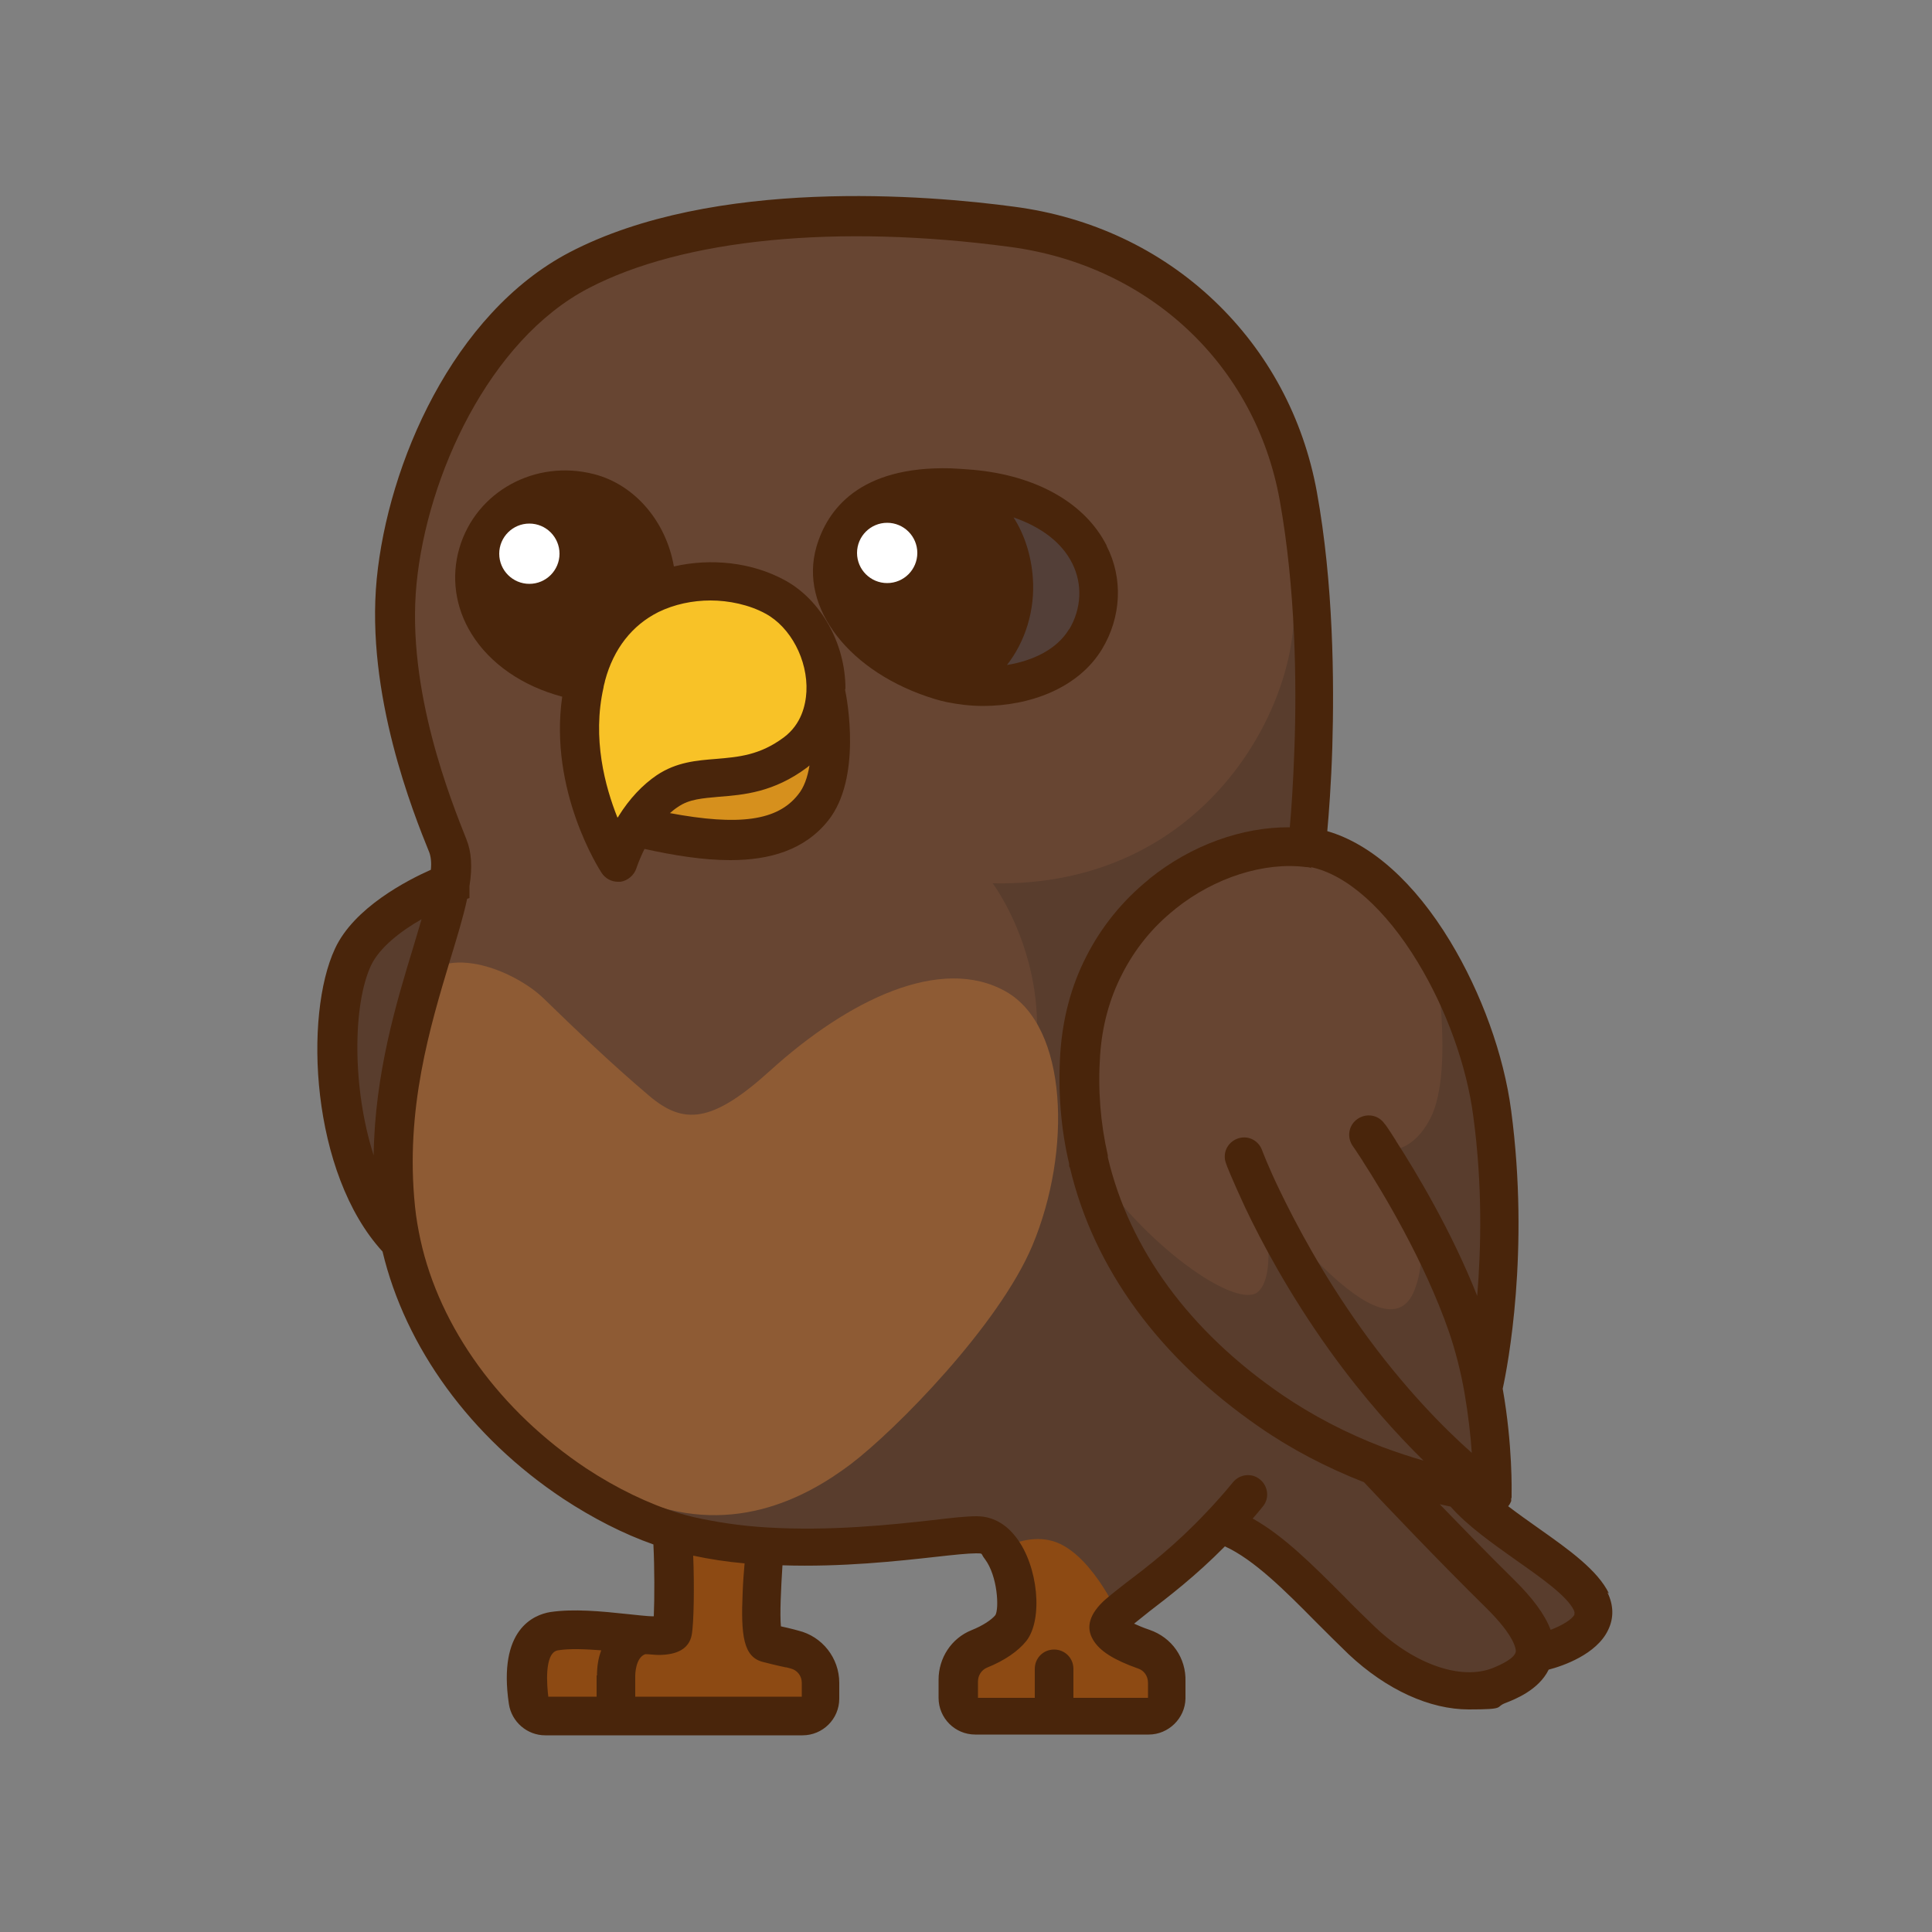
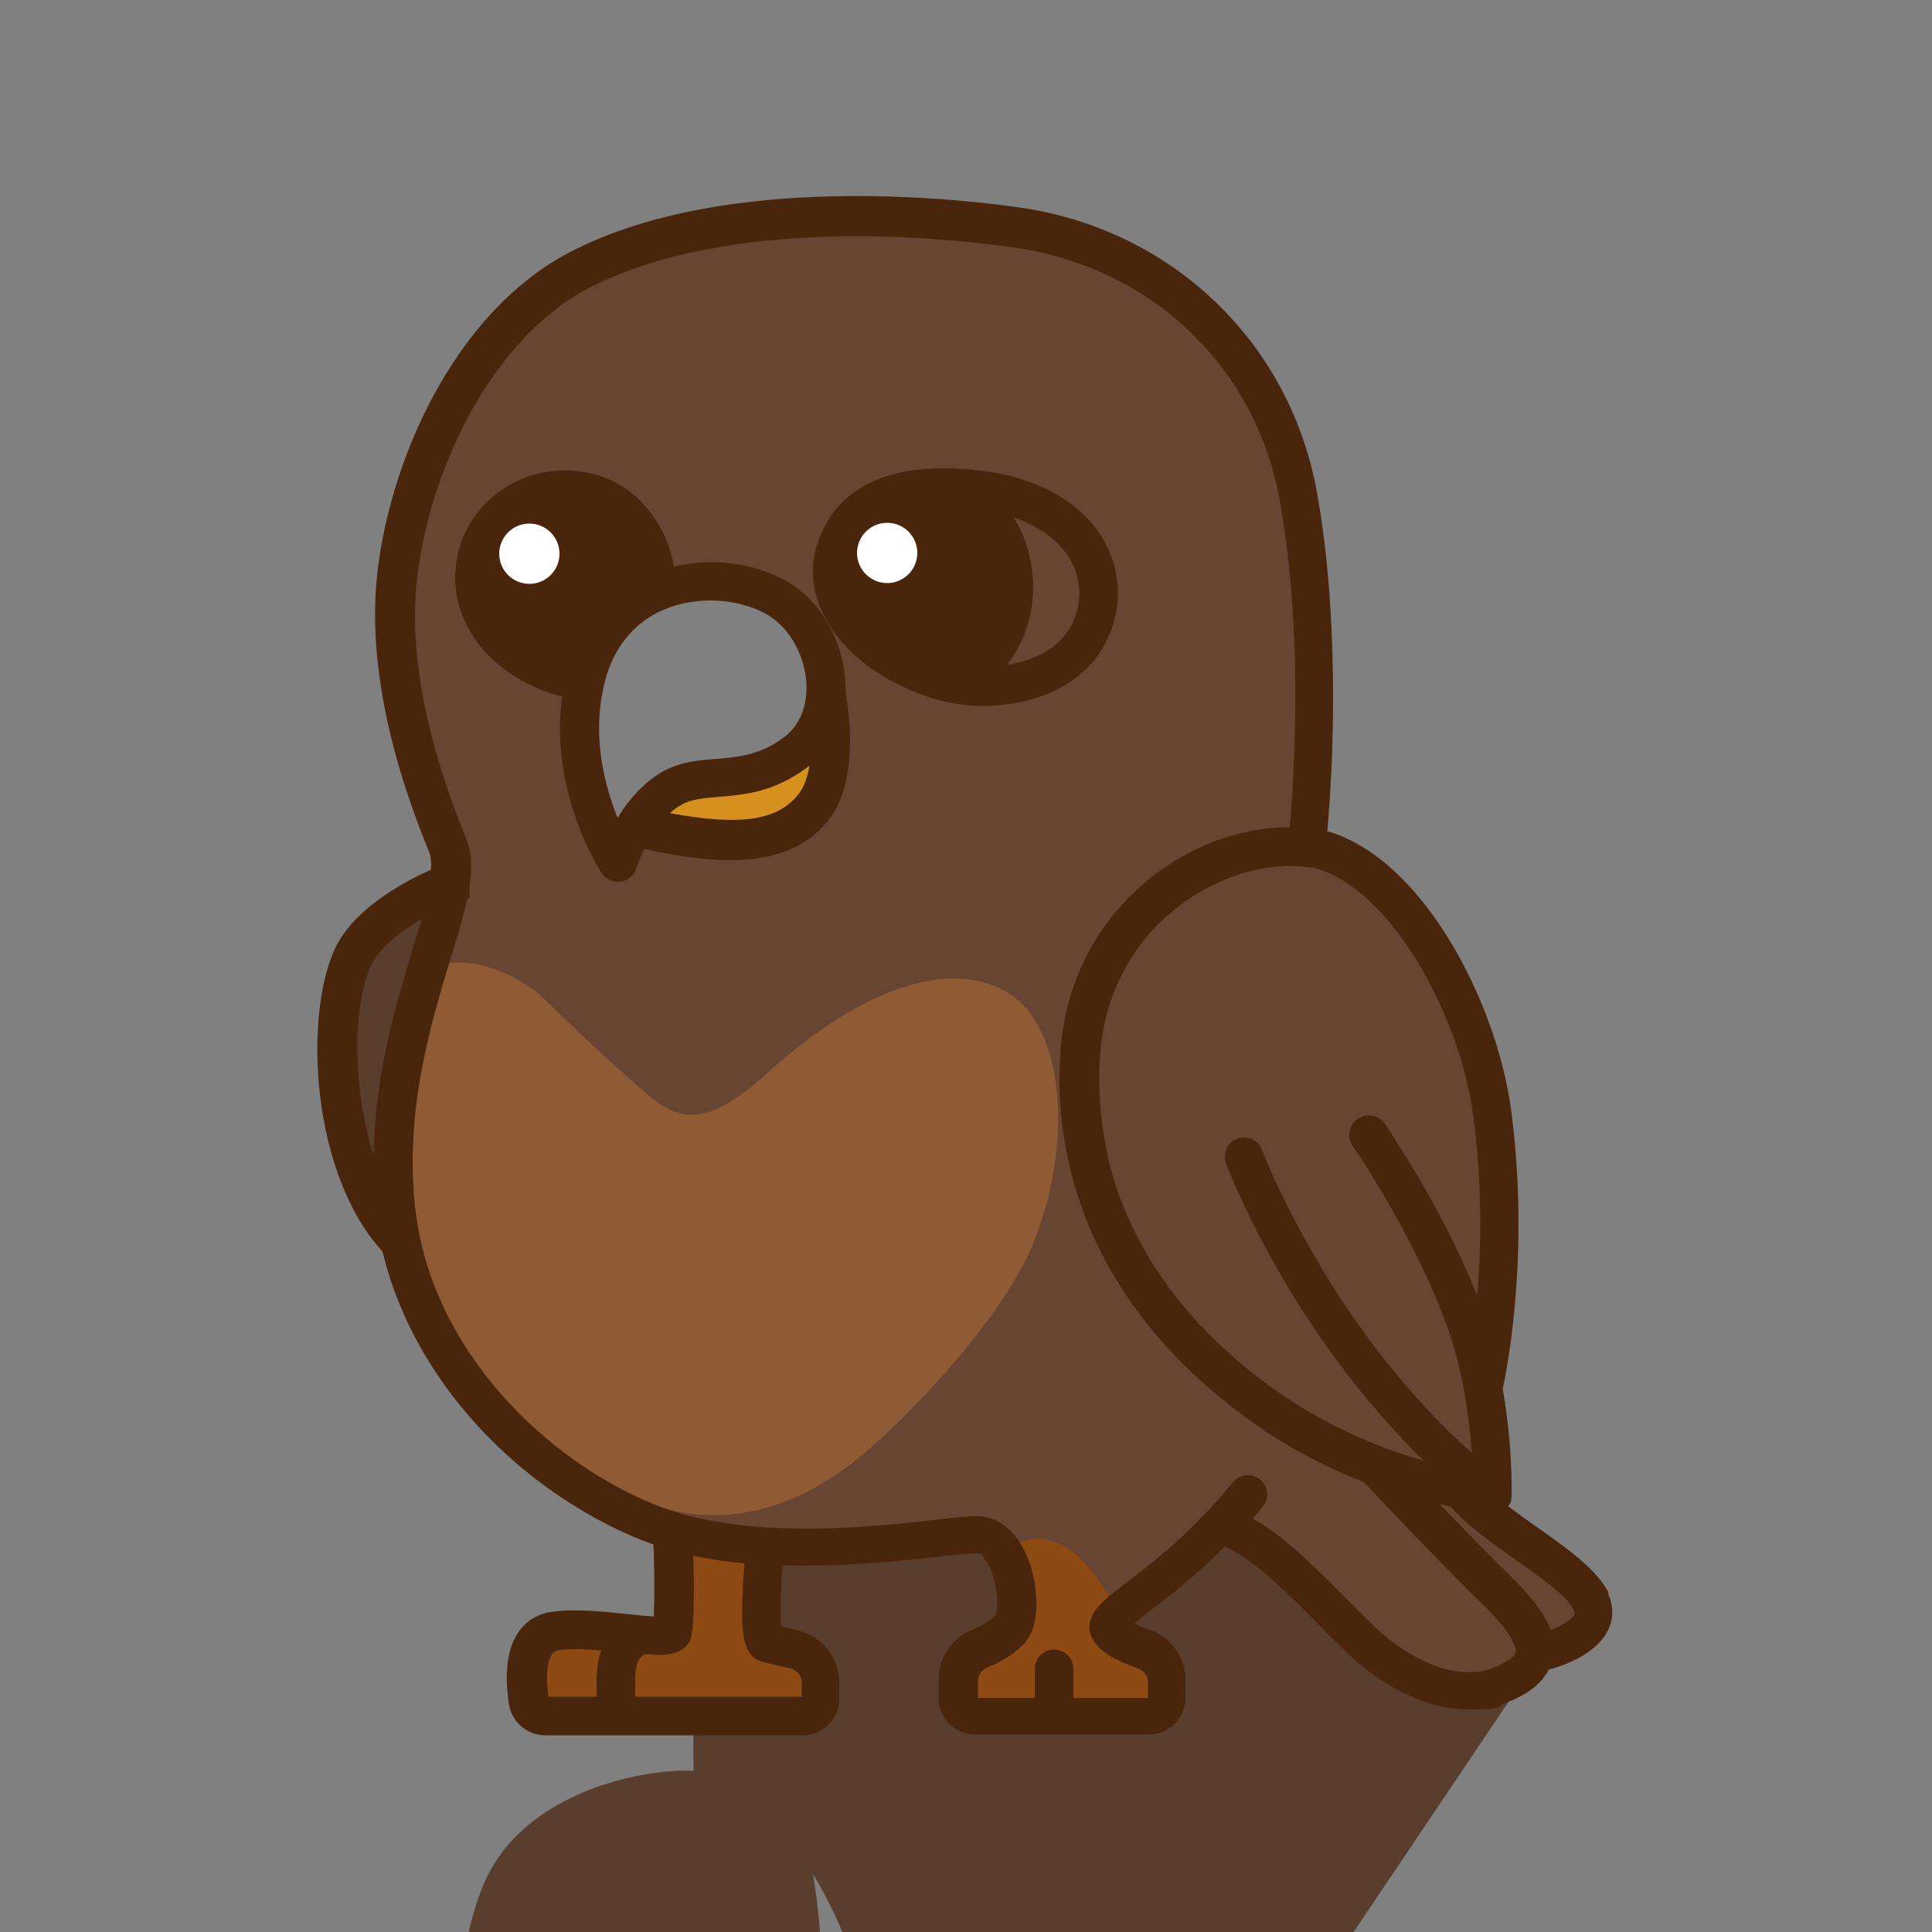
<svg xmlns="http://www.w3.org/2000/svg" id="_Слой_2" data-name="Слой 2" version="1.1" viewBox="0 0 500 500">
  <rect x="0" y="0" width="500" height="500" fill="#808080" stroke="none" />
  <defs>
    <style>.cls-4,.cls-5,.cls-7,.cls-8{stroke-width:0}.cls-4{fill:#49250b}.cls-5{fill:#8d4a13}.cls-7{fill:#593d2d}.cls-8{fill:#fff}</style>
  </defs>
  <path d="M411.9 414.5c-4.4-9.2-25.2-18.4-33.7-29.2 5.1 1 8.1 1.2 8.1 1.2s.3-12.5-2.4-27.3c0 0 7.5-31.8 2.4-71.1-1.8-13.7-7.3-29.1-15.1-41.9-8.3-13.7-19.2-24.4-31-26.9-.6-.1-1.3-.2-1.9-.3 0 0 1.2-10.4 1.7-25.8.6-17.7.2-42.1-3.9-65.1-6.6-36.8-35.7-64.6-74-69.7S179.3 54.3 150 69.6s-44.7 53.8-47.2 80.5 7.7 54.5 13.3 68.5c1.1 2.6 1.1 5.9.4 9.9-2.8 17.3-18 47-14.1 83.7.3 3.1.8 6.2 1.5 9.1 5.9 27.1 24.8 48.8 45 62.2 8.5 5.6 17.2 9.8 25.3 12.3 1.4.4 2.8.8 4.2 1.1 6.5 1.6 13.3 2.4 19.9 2.9 24.1 1.5 47.1-2.9 54.6-2.9s4.6 1.4 6.2 3.5c4.5 5.8 5.4 17.2 2.6 20.7-1.9 2.4-5.3 4.2-8.2 5.4-3.3 1.4-5.4 4.6-5.4 8.2v4.7c0 2.5 2 4.5 4.5 4.5h45c2.4 0 4.4-1.9 4.5-4.4v-4.4c.2-3.8-2.2-7.3-5.9-8.5-3.6-1.2-7.6-3-8.9-5.2-.6-1.1.2-2.4 2.2-4.1 4.5-4 14.7-10.5 26.5-22.9 12.3 3.6 24.5 18.5 36.7 30.1 12.3 11.6 25.9 15.3 35.5 11.6 5.1-2 8.9-4.5 9.2-8.7l1.6.2s17.4-4.1 12.9-13.3ZM210.5 208.9c-8.8 11.1-25.9 9.5-46.2 4.8-3 4.9-4.3 9.3-4.3 9.3s-14.3-21.8-8.7-46.3c.1-.7.3-1.3.5-2 2.9-10.5 9-17.2 16.4-20.9 10.5-5.2 23.3-4.4 32.3.4 8.6 4.6 13.7 15.1 13.2 24.8h.2s4.2 20.2-3.4 29.7Z" style="fill:#674532;stroke-width:0" />
-   <path d="m398.9 427.8-1.6-.2c-.3 4.1-4.1 6.7-9.2 8.7-9.7 3.8-23.3 0-35.5-11.6s-24.4-26.5-36.7-30.1c-11.8 12.4-22 18.9-26.5 22.9-2 1.8-2.8 3-2.2 4.1 1.2 2.1 5.3 3.9 8.9 5.2 3.6 1.2 6 4.7 6 8.5v4.4c-.1 2.4-2.1 4.4-4.6 4.4h-45c-2.5 0-4.5-2-4.5-4.5v-4.7c0-3.6 2.1-6.9 5.4-8.2 2.9-1.2 6.3-3 8.2-5.4 2.7-3.5 1.8-14.9-2.6-20.7-1.6-2.1-3.7-3.5-6.2-3.5-7.5 0-30.5 4.4-54.6 2.9 0 0-2.6 24.5.5 25.2 1.4.3 4.2 1 7 1.7 4 1 6.8 4.5 6.8 8.6v4.1c0 2.5-2 4.5-4.5 4.5h-66.7c-2.2 0-4.1-1.6-4.4-3.8-.9-5.9-1.4-16.9 6.6-18.2 11-1.8 29.9 3.3 30.6 0s.6-19.6 0-26.1c-8.1-2.5-16.9-6.6-25.3-12.3 25.2-12.5 71.4-37.9 99.3-69.3 39.8-44.9 8.8-85.8 8.8-85.8 54.9 1.1 78.9-45.7 77.9-71.5s5.2 36.2 5.2 36.2l.2 26.1c-8-.5-25.8 1.9-39.6 11.6-6.3 4.4-11.8 10.4-15 18.4-9.2 23-4.8 46.5-4 50.3v.5c0 .1 0 0 0 0 14.5 22.3 38.6 38.9 44 34.1 5.3-4.7 1.2-23.7 1-24.5.5.5 32.1 43.4 39.5 24s-12-37.3-12-37.3 1.1.6 2.8 1c3.3.7 9 .2 13.3-8.1 6.4-12.6.9-43.3.9-43.3 7.8 12.8 13.3 28.2 15.1 41.9 5.2 39.2-2.4 71.1-2.4 71.1 2.7 14.8 2.4 27.3 2.4 27.3s-3.1-.2-8.1-1.2c8.5 10.8 29.2 20 33.7 29.2 4.4 9.2-12.9 13.3-12.9 13.3Z" class="cls-7" />
+   <path d="m398.9 427.8-1.6-.2c-.3 4.1-4.1 6.7-9.2 8.7-9.7 3.8-23.3 0-35.5-11.6s-24.4-26.5-36.7-30.1c-11.8 12.4-22 18.9-26.5 22.9-2 1.8-2.8 3-2.2 4.1 1.2 2.1 5.3 3.9 8.9 5.2 3.6 1.2 6 4.7 6 8.5v4.4c-.1 2.4-2.1 4.4-4.6 4.4h-45c-2.5 0-4.5-2-4.5-4.5v-4.7c0-3.6 2.1-6.9 5.4-8.2 2.9-1.2 6.3-3 8.2-5.4 2.7-3.5 1.8-14.9-2.6-20.7-1.6-2.1-3.7-3.5-6.2-3.5-7.5 0-30.5 4.4-54.6 2.9 0 0-2.6 24.5.5 25.2 1.4.3 4.2 1 7 1.7 4 1 6.8 4.5 6.8 8.6v4.1c0 2.5-2 4.5-4.5 4.5h-66.7c-2.2 0-4.1-1.6-4.4-3.8-.9-5.9-1.4-16.9 6.6-18.2 11-1.8 29.9 3.3 30.6 0s.6-19.6 0-26.1s5.2 36.2 5.2 36.2l.2 26.1c-8-.5-25.8 1.9-39.6 11.6-6.3 4.4-11.8 10.4-15 18.4-9.2 23-4.8 46.5-4 50.3v.5c0 .1 0 0 0 0 14.5 22.3 38.6 38.9 44 34.1 5.3-4.7 1.2-23.7 1-24.5.5.5 32.1 43.4 39.5 24s-12-37.3-12-37.3 1.1.6 2.8 1c3.3.7 9 .2 13.3-8.1 6.4-12.6.9-43.3.9-43.3 7.8 12.8 13.3 28.2 15.1 41.9 5.2 39.2-2.4 71.1-2.4 71.1 2.7 14.8 2.4 27.3 2.4 27.3s-3.1-.2-8.1-1.2c8.5 10.8 29.2 20 33.7 29.2 4.4 9.2-12.9 13.3-12.9 13.3Z" class="cls-7" />
  <path d="M213.9 179.2s4.2 20.2-3.4 29.7c-8.9 11.1-25.9 9.5-46.2 4.8 2-3.2 4.8-6.6 8.4-9.1 9.2-6.1 19.9 0 33.2-9.9 5.1-3.8 7.5-9.5 7.8-15.5z" style="stroke-width:0;fill:#d6901d" />
-   <path d="M200.5 154.4c8.6 4.6 13.7 15.1 13.2 24.8-.3 6-2.8 11.7-7.8 15.5-13.3 9.9-24 3.8-33.2 9.9-3.7 2.4-6.4 5.8-8.4 9.1-3 4.9-4.3 9.3-4.3 9.3s-14.3-21.8-8.7-46.3c.1-.7.3-1.3.5-2 2.9-10.4 9-17.2 16.4-20.9 10.5-5.2 23.3-4.4 32.3.4Z" style="stroke-width:0;fill:#f8c227" />
  <path d="M212.5 435.5v4.1c0 2.5-2 4.5-4.5 4.5h-66.7c-2.2 0-4.1-1.6-4.4-3.8-.9-5.9-1.4-16.9 6.6-18.2 11-1.8 29.9 3.3 30.6 0s.6-19.6 0-26.1c1.4.4 2.8.8 4.2 1.1 6.5 1.6 13.3 2.4 19.9 2.9 0 0-2.6 24.5.5 25.2 1.4.3 4.2 1 7 1.7 4 1 6.8 4.5 6.8 8.6" class="cls-5" />
  <path d="M91.5 247.7c5.5-11.6 24.9-19 24.9-19-2.8 17.3-18 47-14.1 83.7.3 3.1.8 6.2 1.5 9.1-17.1-17.4-20.1-57.1-12.3-73.8" class="cls-7" />
  <path d="M302.1 435.4v4.4c-.1 2.4-2.1 4.4-4.6 4.4h-45c-2.5 0-4.5-2-4.5-4.5V435c0-3.6 2.1-6.9 5.4-8.2 2.9-1.2 6.3-3 8.2-5.4 2.7-3.5 1.8-14.9-2.6-20.7 3.8-1.7 8.3-3 12.5-2.1 10.2 2 17.8 19 17.8 19-2 1.8-2.8 3-2.2 4.1 1.2 2.1 5.3 3.9 8.9 5.2 3.6 1.2 6 4.7 6 8.5Z" class="cls-5" />
  <path d="M167.9 283.5c-9.7-8.2-19.7-17.8-27.2-25.1s-27.3-15.7-34-1.9c-8.2 16.9-6.8 53.5-2.3 70.9 4.5 17.3 34.9 49.5 59.6 60.2s44.4.2 56.2-8.7c11.7-8.9 38.3-35.9 47-56.6 10.2-24.4 9.2-56.6-6.9-65.7-16.8-9.5-40.8 2.2-60.9 20.4-15.1 13.7-22.5 14.2-31.5 6.5" style="stroke-width:0;fill:#8e5b34" />
-   <path d="M246 126.2c1.8 0 3.7.2 5.6.3 29.6 2.8 38.4 23.8 29.4 38.8-6.9 11.4-23.6 13.8-34.9 11.4v-.2c10.1-3.1 17-14.1 16.2-26.6-.7-11.2-7.5-20.4-16.3-23.5z" style="stroke-width:0;fill:#533f38" />
  <path d="M286.4 141.2c-5.5-10.9-18-18.1-34.4-19.6-2.2-.2-4.1-.3-6-.4-23.6-.6-31.9 10.7-34.7 20.3-4.6 15.8 8.6 32.7 30.6 39.4 1 .3 2.1.6 3.1.8 3 .6 6.1 1 9.4 1 12 0 24.6-4.5 30.8-14.7 5-8.3 5.5-18.3 1.2-26.7Zm-9.7 21.6c-3.2 5.3-9.4 8.2-16.1 9.3 4.7-6 7.3-14.1 6.7-22.5-.4-5.7-2.1-11.2-5-15.7 7.2 2.5 12.5 6.5 15.2 11.9s2.4 11.7-.8 17.1Z" class="cls-4" />
  <circle cx="229.6" cy="143.1" r="7.8" class="cls-8" />
  <path d="M218.8 178.2c0-11.6-6.3-23-15.8-28.1-8.5-4.6-19-5.7-28.6-3.5-2-11.6-10.1-21.2-20.7-23.9-15.2-3.9-30.5 4.5-34.8 19.1-2.2 7.5-1.1 15.4 3.1 22.2 4.8 7.8 13.3 13.6 23.5 16.3-3.5 24.3 9.6 44.7 10.2 45.6.9 1.4 2.5 2.3 4.2 2.3h.7c1.9-.3 3.5-1.7 4.1-3.5 0 0 .7-2.2 2.1-5 7.7 1.7 15.2 2.9 22.2 2.9 10.2 0 19.2-2.6 25.3-10.2 8.8-11 4.9-31.6 4.4-33.9Zm-62.6-.4c.1-.6.3-1.1.4-1.7 2.2-8.2 7-14.3 13.8-17.7 4.1-2 8.8-3 13.5-3s10 1.1 14.2 3.4c6.5 3.5 11 12 10.6 20.2-.2 3.5-1.3 8.4-5.8 11.8-6.3 4.7-11.8 5.1-17.5 5.6-5.1.4-10.3.8-15.4 4.2-3.7 2.5-7.1 6.1-9.9 10.6 0 .1-.2.3-.3.4-3.2-8-6.6-20.5-3.6-33.7Zm17.1 32.7c.7-.6 1.4-1.2 2.2-1.7 2.9-2 6.3-2.2 10.6-2.6 6.3-.5 14.1-1.1 22.8-7.6.2-.2.4-.3.6-.5-.5 3-1.4 5.7-3 7.6-5.3 6.7-15.2 8.1-33.3 4.7Z" class="cls-4" />
  <circle cx="137" cy="143.3" r="7.8" class="cls-8" />
  <path d="M416.4 412.4c-2.9-6-10.3-11.3-18.1-16.8-2.7-1.9-5.5-3.9-8-5.8l.2-.2s.1-.2.2-.3c0-.1.2-.3.2-.4s.1-.2.2-.4v-.5c0-.1 0-.3.1-.4v-.9c0-.5.3-12.6-2.3-27.3 1.3-5.9 7-35.6 2.2-71.9-1.9-14.5-7.7-30.5-15.8-43.9-9.2-15.2-20.4-25.2-31.8-28.5.4-4.5 1-12.1 1.3-21.7.5-17.1.3-42.4-4-66.1-3.5-19.2-12.7-36.3-26.6-49.5-14-13.3-31.9-21.7-51.7-24.3-22.2-3-77.7-7.7-115.1 11.8-30.2 15.8-47 54.8-49.9 84.5-2.9 29.9 9.5 60.7 13.6 70.8.4 1.1.6 2.6.4 4.5-6.1 2.7-19.9 9.8-24.8 20.4-8.1 17.3-6.3 58.1 12.3 78.4 5.9 24.8 22.8 48.1 46.8 64 7.6 5 15.6 9.1 23.3 11.8.3 5.8.3 14.1.1 18.6-2 0-4.7-.4-7-.6-6.5-.7-13.8-1.4-19.8-.5-4.2.7-13.6 4.4-10.7 23.8.7 4.6 4.7 8.1 9.4 8.1h66.6c5.2 0 9.5-4.2 9.5-9.5v-4.1c0-6.4-4.4-12-10.6-13.5l-1.1-.3c-1.2-.3-2.4-.6-3.4-.8-.3-3.1 0-9.5.4-15.8 15.4.5 29.9-1.1 39.8-2.2 4.4-.5 8.3-.9 10.3-.9s1.1 0 2.3 1.5c3.3 4.4 3.7 12.8 2.7 14.5-1 1.2-3.2 2.7-6.2 3.9-5.2 2.1-8.5 7.2-8.5 12.8v4.7c0 5.2 4.2 9.5 9.5 9.5h44.9c5.1 0 9.4-4.2 9.5-9.3v-4.4c.2-6.1-3.5-11.4-9.3-13.4-1.8-.6-3.1-1.2-4-1.6 1.1-.9 2.5-2 4-3.2 4.8-3.7 11.8-9 19.5-16.8 7.5 3.4 15.6 11.5 23.5 19.5 2.8 2.8 5.7 5.7 8.5 8.4 9.9 9.3 21.1 14.3 31.1 14.3s6.6-.6 9.6-1.7c2.3-.9 8.5-3.3 11.1-8.6 3.5-.9 12.4-3.9 15.4-10.3 1.5-3.1 1.4-6.4-.2-9.7Zm-262 21.2v5.5h-12.5c-.3-2.4-1.2-11.4 2.5-12 3.1-.5 7.1-.3 11.2 0-.8 2.1-1.1 4.3-1.1 6.5Zm184.8-209.2c9.3 1.9 19.4 10.9 27.7 24.6 7.4 12.2 12.7 26.8 14.4 40 2.4 17.8 2 34.1 1 46.4-6.5-16.5-15.7-31.9-21-40.1 0 0 0-.1-.1-.2-1.7-2.7-2.8-4.3-2.9-4.3-1.6-2.3-4.7-2.8-7-1.2s-2.8 4.7-1.2 7c0 0 1 1.4 2.6 3.9 0 0 0 .1.1.2 4.6 7.1 15.8 25.5 22.2 44 1.6 4.7 3 10 4 15.7 1 5.8 1.6 11.2 1.9 15.6-7-6.2-17.7-16.9-28.7-32.3-10-14-16.9-27.1-21-35.6-3.1-6.4-4.6-10.5-4.6-10.5-1-2.6-3.8-3.9-6.4-2.9s-3.9 3.8-2.9 6.4c0 .2 1.7 4.4 4.9 11.3 4.2 8.9 11.5 22.6 21.9 37.1 8.9 12.4 17.5 21.8 24.3 28.5-3.2-.9-6.8-2.1-10.6-3.5-9.4-3.6-18.2-8.2-26.1-13.6-23.9-16.4-39.4-37.6-45-61.4v-.5c-1.9-8.3-2.6-17-2-25.8.5-7.6 2.4-14.7 5.7-21.1 3.3-6.5 7.9-12.2 13.7-16.8l.1-.1c10.1-8.1 23-12.2 33.8-10.8q.75 0 1.5.3ZM96 249.9c2.2-4.7 7.8-9 13.1-12-.7 2.3-1.4 4.8-2.2 7.4-4.3 14.1-9.9 32.5-10.2 53.7-5.6-17.5-5.4-39-.7-49.1m107.5 181.6 1.1.3c1.7.4 2.9 1.9 2.9 3.7v3.6h-43.1v-5.5s0-4.6 2.6-5.5c1.2 0 2.4.2 3.4.2 5 0 7.9-1.7 8.6-5.1.6-3.1.7-13.1.4-20.6 4.2.9 8.7 1.6 13.3 2-.2 2.2-.4 4.8-.5 7.5-.5 11.2.2 16.7 5.2 18 1.2.3 3.5.9 5.9 1.4Zm188.8-4.2c-.1 1.8-3.8 3.5-6 4.4-8.2 3.2-20.1-.9-30.3-10.5-2.7-2.6-5.6-5.4-8.3-8.2-7.6-7.6-15.4-15.5-23.5-20 .9-1 1.7-2 2.6-3.1 1.8-2.1 1.4-5.3-.7-7-2.1-1.8-5.3-1.4-7 .7q-3.45 4.2-6.9 7.8c-8 8.5-15.3 14.1-20.6 18.1-2.3 1.8-4.1 3.2-5.6 4.5-4 3.6-5.1 7.1-3.1 10.4 1.7 2.9 5.4 5.2 11.6 7.4 1.6.5 2.6 2 2.6 3.7v3.9h-19.3v-7.5c0-2.8-2.2-5-5-5s-5 2.2-5 5v7.5h-14.7v-4.2c0-1.6.9-3 2.3-3.6 4.7-1.9 8.1-4.3 10.2-6.9 4.4-5.6 3.1-19.4-2.6-26.8-3.4-4.5-7.4-5.5-10.2-5.5s-6.3.4-11.4 1c-10.6 1.2-26.6 2.9-42.9 1.9-6.9-.4-13.3-1.4-19.1-2.7-1.2-.3-2.4-.6-3.7-1-7.8-2.4-16.1-6.4-24-11.6-22.2-14.8-37.9-36.3-42.9-59.2-.6-2.8-1.1-5.6-1.4-8.6-2.6-25.1 3.9-46.5 9.1-63.8 1.8-5.9 3.4-11.1 4.4-15.8l.6-.2v-3.1c.8-5 .5-8.9-.8-12.1-3.8-9.6-15.6-38.6-12.9-66.1 2.7-27.9 18.8-63.1 44.5-76.5 24.5-12.8 64.3-16.7 109.1-10.7 36.1 4.8 63.5 30.6 69.8 65.6 4.1 22.9 4.4 47.4 3.8 64-.3 8.9-.8 16.2-1.2 20.6-12.3-.1-25.5 4.6-36.3 13.3l-.2.2c-6.8 5.5-12.3 12.3-16.2 20-3.9 7.6-6.1 16-6.7 25-.6 9.7.1 19.4 2.3 28.6v.5c0 .2.1.3.2.5 6.2 26.2 23.2 49.3 49 67.1 8.2 5.7 17.4 10.5 27.1 14.3 5.8 6.2 19.6 20.7 31.6 32.5 7.4 7.3 7.8 10.7 7.7 11.6Zm15.2-9.5c-.6 1.3-3.3 2.9-6.2 4-1.5-4-4.7-8.3-9.7-13.2-6.3-6.2-13.1-13.2-19-19.3 1 .2 1.9.4 2.8.6 4.4 5 10.8 9.5 17 13.9 6.4 4.5 13.1 9.2 14.9 12.9.3.7.2.9.1 1.1Z" class="cls-4" />
</svg>